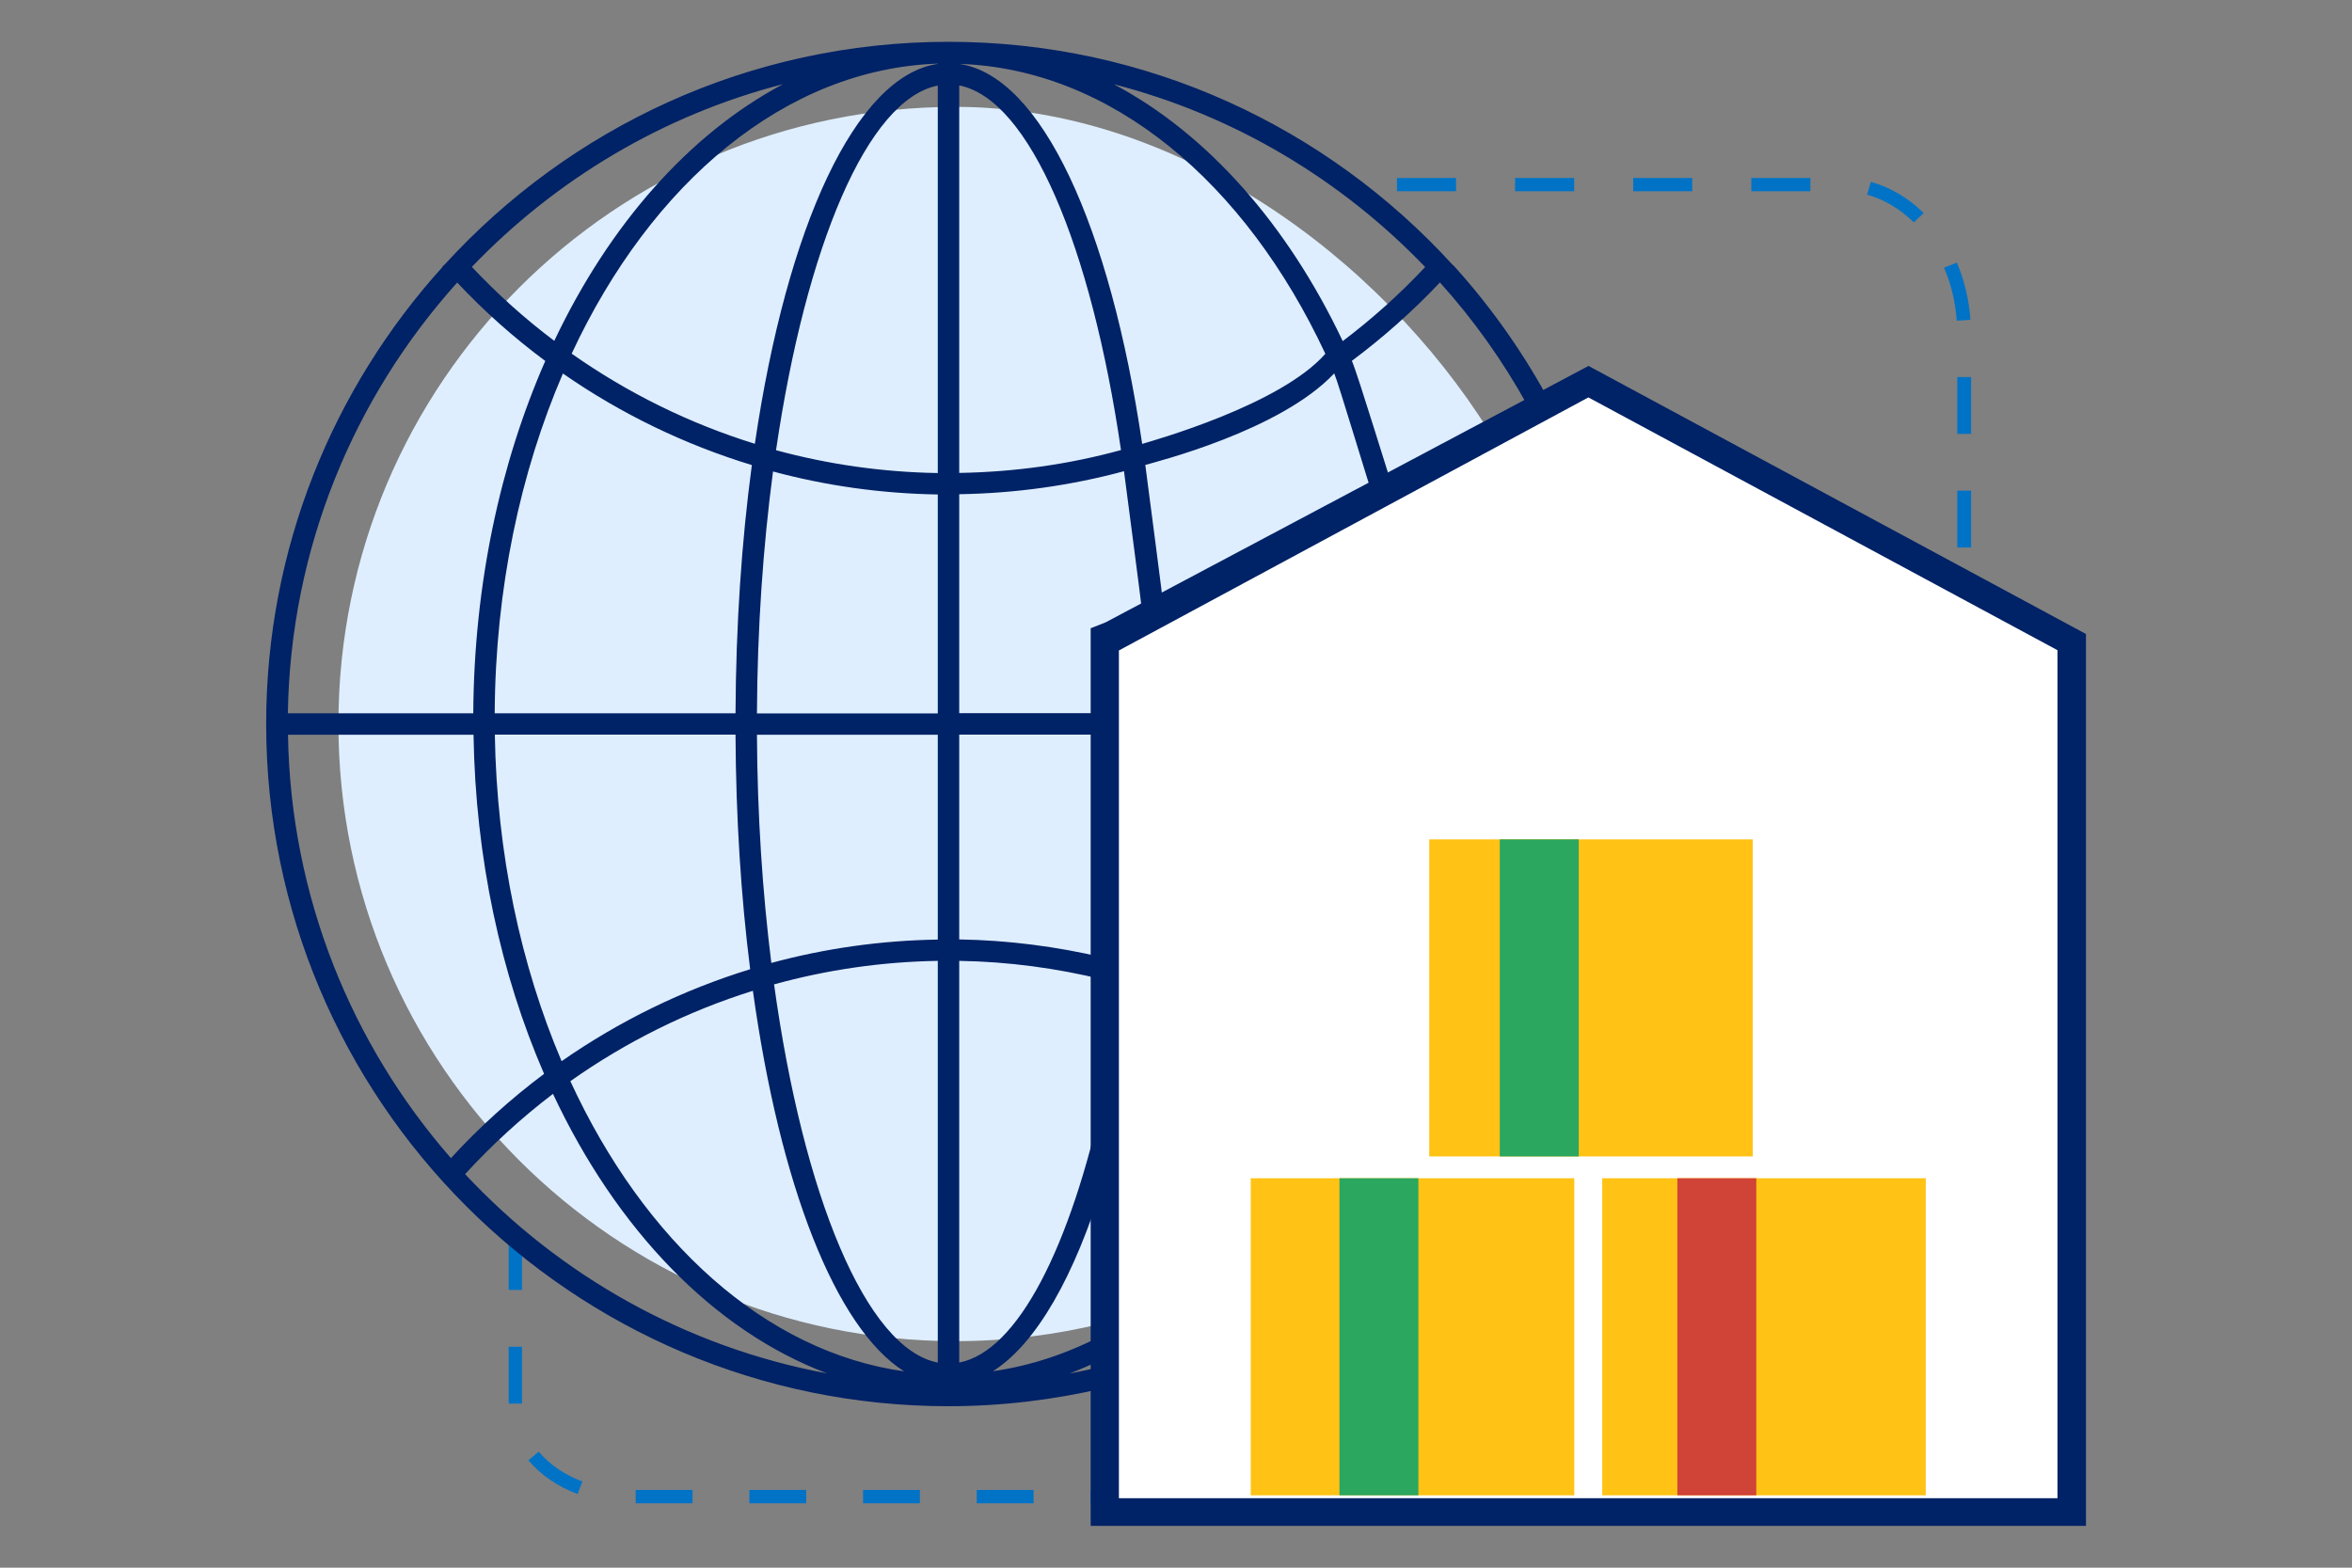
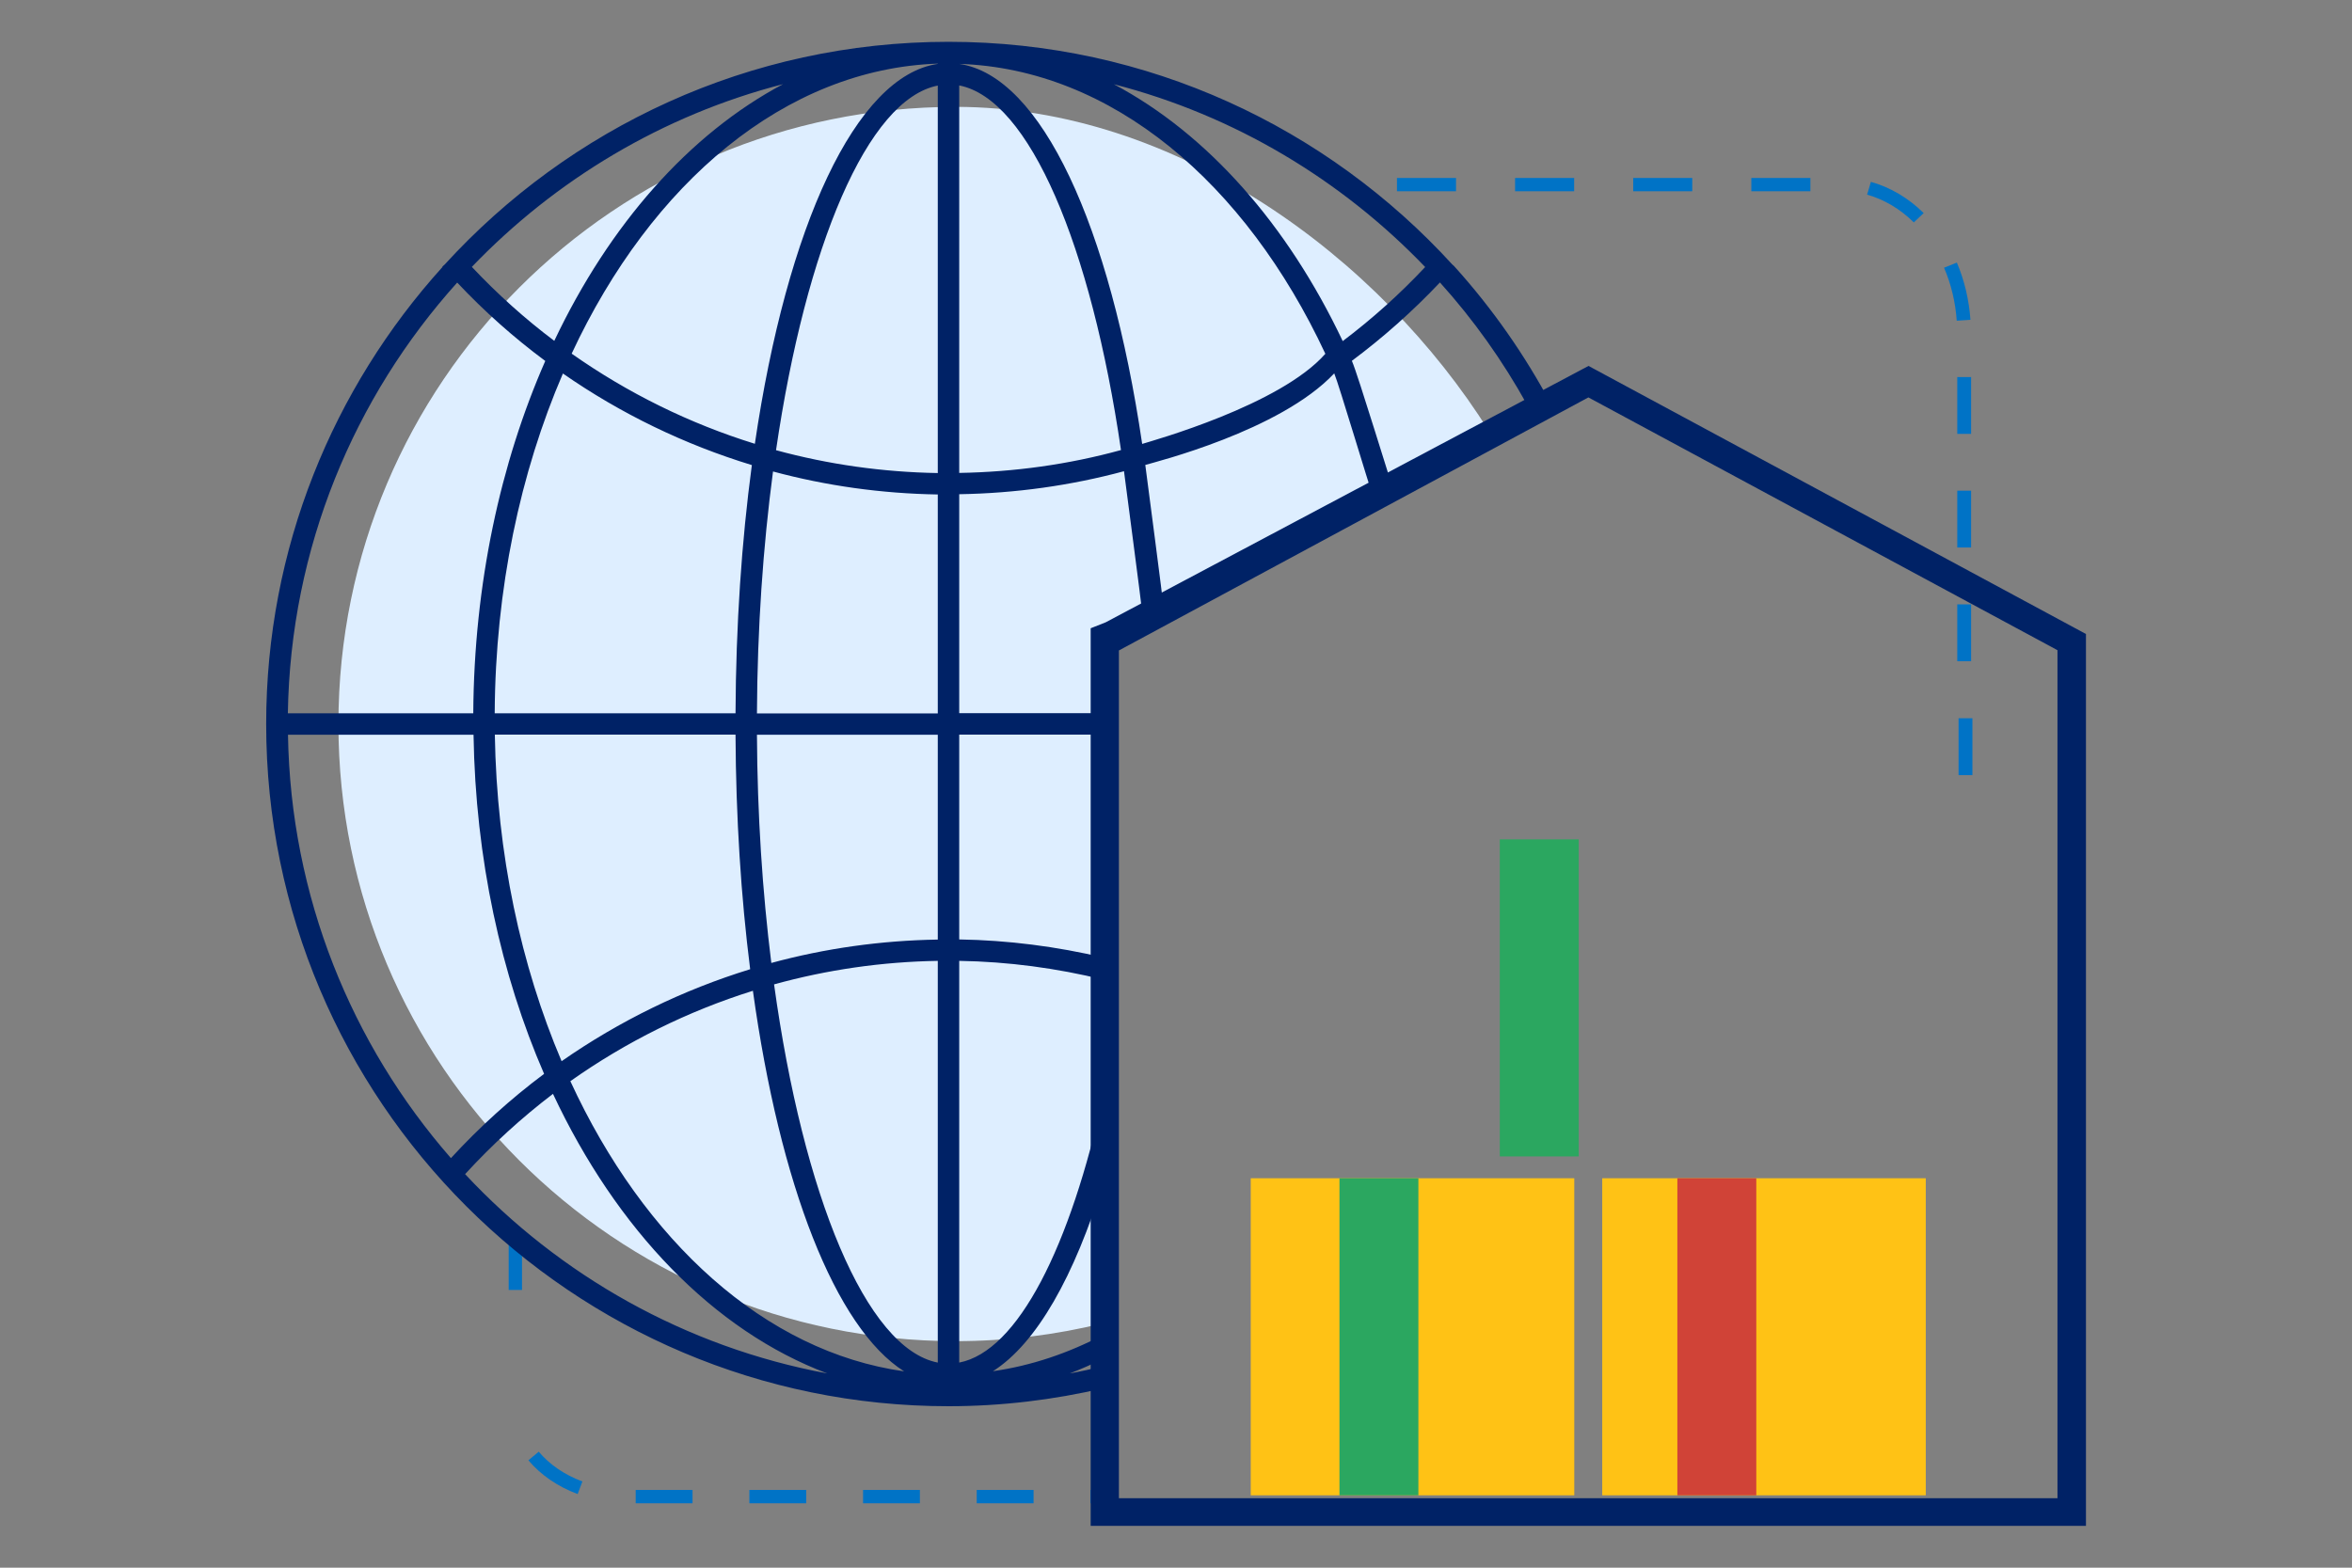
<svg xmlns="http://www.w3.org/2000/svg" id="Layer_1" data-name="Layer 1" viewBox="0 0 180 120">
  <rect x="0" y="0" width="180" height="120" fill="#808080" stroke="none" />
  <defs>
    <style>
      .cls-1 {
        fill: #fff;
      }

      .cls-2 {
        fill: #0073c6;
      }

      .cls-3 {
        fill: #026;
      }

      .cls-4 {
        fill: #ffc215;
      }

      .cls-5 {
        fill: #2ba760;
      }

      .cls-6 {
        fill: #deeeff;
      }

      .cls-7 {
        fill: #d04337;
      }
    </style>
  </defs>
-   <path class="cls-2" d="m84.43,115.07h-.98v-1.02h.98v1.02Zm-5.33,0h-4.35v-1.02h4.35v1.02Zm-8.7,0h-4.35v-1.02h4.35v1.02Zm-8.7,0h-4.35v-1.02h4.35v1.02Zm-8.7,0h-4.35v-1.02h4.35v1.02Zm-8.8-.71c-1.53-.57-2.83-1.47-3.76-2.58l.79-.66c.82.98,1.97,1.77,3.34,2.28l-.36.96Zm-4.25-6.92h-1.02v-4.35h1.02v4.35Zm0-8.7h-1.02v-4.35h1.02v4.35Z" />
+   <path class="cls-2" d="m84.43,115.07h-.98v-1.02h.98v1.02Zm-5.33,0h-4.35v-1.02h4.35v1.02Zm-8.7,0h-4.35v-1.02h4.35v1.02Zm-8.7,0h-4.35v-1.02h4.35v1.02Zm-8.7,0h-4.35v-1.02h4.35v1.02Zm-8.8-.71c-1.53-.57-2.83-1.47-3.76-2.58l.79-.66c.82.98,1.97,1.77,3.34,2.28l-.36.96Zm-4.25-6.92h-1.02v-4.35v4.35Zm0-8.7h-1.02v-4.35h1.02v4.35Z" />
  <path class="cls-6" d="m84.95,50l29-17c-8.35-13.31-23.93-24.82-40.81-24.82-26.09,0-47.24,21.15-47.24,47.24s21.15,47.24,47.24,47.24c3.87,0,7.64-.48,11.24-1.36l.57-51.3Z" />
  <path class="cls-2" d="m150.85,50.61h-1.06v-4.35h1.06v4.35Zm0-8.7h-1.06v-4.35h1.06v4.35Zm0-8.7h-1.06v-4.35h1.06v4.35Zm-1.1-8.66c-.1-1.43-.43-2.8-.97-4.06l.98-.39c.58,1.37.93,2.84,1.04,4.38l-1.06.07Zm-3.29-7.53c-1.04-1.03-2.28-1.76-3.57-2.12l.29-.98c1.47.41,2.87,1.23,4.04,2.39l-.76.72Zm-7.91-2.38h-4.52v-1.02h4.52v1.02Zm-9.04,0h-4.52v-1.02h4.52v1.02Zm-9.04,0h-4.52v-1.02h4.52v1.02Zm-9.04,0h-4.52v-1.02h4.52v1.02Zm39.52,44.69h-1.06v-4.35h1.06v4.35Z" />
  <path class="cls-3" d="m111.3,20.42s.01-.01.02-.02l-.17-.15c-9.56-10.47-23.3-17.05-38.56-17.05s-29,6.58-38.56,17.05l-.18.16s.01.01.02.02c-8.38,9.27-13.5,21.54-13.5,34.99,0,28.79,23.42,52.22,52.22,52.22,4.08,0,8.05-.49,11.87-1.38v-1.69c-.86.21-1.72.4-2.59.56.88-.33,1.74-.72,2.59-1.14v-1.83c-2.69,1.42-5.53,2.38-8.47,2.8,3.33-2.11,6.25-7.27,8.47-14.54v-6.66c-2.54,11.68-6.56,19.67-11.05,20.54v-30.75c3.76.06,7.46.56,11.05,1.44v-1.69c-3.6-.85-7.3-1.33-11.05-1.39v-15.68h11.05v-1.64h-11.05v-16.76c4.3-.07,8.53-.66,12.61-1.76.15,1.15,1.28,9.73,1.41,10.92h1.68c-.14-1.36-1.29-10.1-1.46-11.4.73-.22,10.32-2.6,14.46-7.01.34.79,2.66,8.59,2.97,9.41h1.73c-.42-1.15-2.87-9.27-3.35-10.37,2.4-1.79,4.66-3.8,6.74-6,2.57,2.85,4.81,6,6.68,9.38h1.86c-2.04-3.83-4.53-7.39-7.41-10.58ZM59.93,6.44c-7.18,3.81-13.29,10.75-17.51,19.65-2.25-1.69-4.36-3.59-6.31-5.66,6.4-6.67,14.6-11.61,23.82-13.99Zm-3.64,48.16h-18.43c.05-9.54,1.96-18.44,5.22-26.01,4.43,3.08,9.31,5.44,14.46,7.01-.78,5.82-1.22,12.23-1.25,19Zm1.12,19.59c-5.14,1.58-10.01,3.96-14.43,7.04-3.11-7.31-4.96-15.85-5.11-25h18.42c.03,6.37.42,12.41,1.12,17.95Zm-22.42-52.56c2.08,2.21,4.34,4.22,6.74,6-3.44,7.84-5.45,17.08-5.51,26.97h-14.19c.2-12.66,5.07-24.2,12.96-32.97Zm-12.96,34.61h14.21c.15,9.5,2.11,18.38,5.4,25.96-2.56,1.91-4.94,4.07-7.13,6.45-7.6-8.7-12.27-20.02-12.47-32.41Zm13.57,33.63c2.07-2.26,4.32-4.31,6.72-6.14,4.87,10.39,12.3,18.13,20.99,21.4-10.85-2.02-20.48-7.5-27.72-15.26Zm8.05-7.11c4.27-3.02,8.99-5.36,13.97-6.92,2.06,14.85,6.31,25.8,11.57,29.13-10.65-1.5-19.9-9.97-25.54-22.21Zm28.12,21.54c-5.5-1.07-10.3-12.81-12.53-28.95,4.05-1.12,8.25-1.73,12.53-1.8v30.75Zm0-32.38c-4.34.07-8.62.67-12.74,1.79-.68-5.44-1.07-11.34-1.1-17.47h13.84v15.68Zm0-17.31h-13.84c.03-6.53.47-12.79,1.23-18.52,4.08,1.1,8.31,1.69,12.61,1.76v16.76Zm0-18.4c-4.22-.07-8.38-.66-12.38-1.75,2.29-15.6,7-26.86,12.38-27.91v29.66Zm0-31.32c-6.29.92-11.55,12.44-14,29.08-5-1.55-9.73-3.88-14.02-6.9,6.1-13.09,16.36-21.8,28.02-22.2h0Zm1.64,31.32V6.54c5.38,1.05,10.1,12.3,12.38,27.91-4,1.1-8.16,1.68-12.38,1.75Zm14-2.24c-2.45-16.64-7.7-28.16-14-29.08h0c11.66.38,21.91,9.1,28.02,22.19-3.46,3.94-13.21,6.65-14.02,6.9Zm15.35-7.86c-4.22-8.91-10.34-15.85-17.51-19.66,9.22,2.38,17.42,7.32,23.82,13.99-1.95,2.08-4.06,3.97-6.31,5.67Z" />
  <g>
-     <polygon class="cls-1" points="158.54 115.59 84.61 115.59 84.61 48.43 85.71 47.99 121.59 28.8 158.54 48.85 158.54 115.59" />
    <path class="cls-3" d="m159.63,116.8h-76.16V48.09l1.14-.45,36.96-19.63,38.07,20.52v68.28Zm-74-2.12h71.83V49.77l-35.9-19.35-35.93,19.37v64.89Z" />
  </g>
  <g>
    <rect class="cls-4" x="95.72" y="90.19" width="24.76" height="24.27" />
    <rect class="cls-4" x="122.62" y="90.19" width="24.76" height="24.27" />
-     <rect class="cls-4" x="109.38" y="64.25" width="24.76" height="24.27" />
    <rect class="cls-5" x="102.51" y="90.19" width="6.04" height="24.27" />
    <rect class="cls-7" x="128.37" y="90.19" width="6.04" height="24.27" />
    <rect class="cls-5" x="114.78" y="64.25" width="6.04" height="24.27" />
  </g>
</svg>